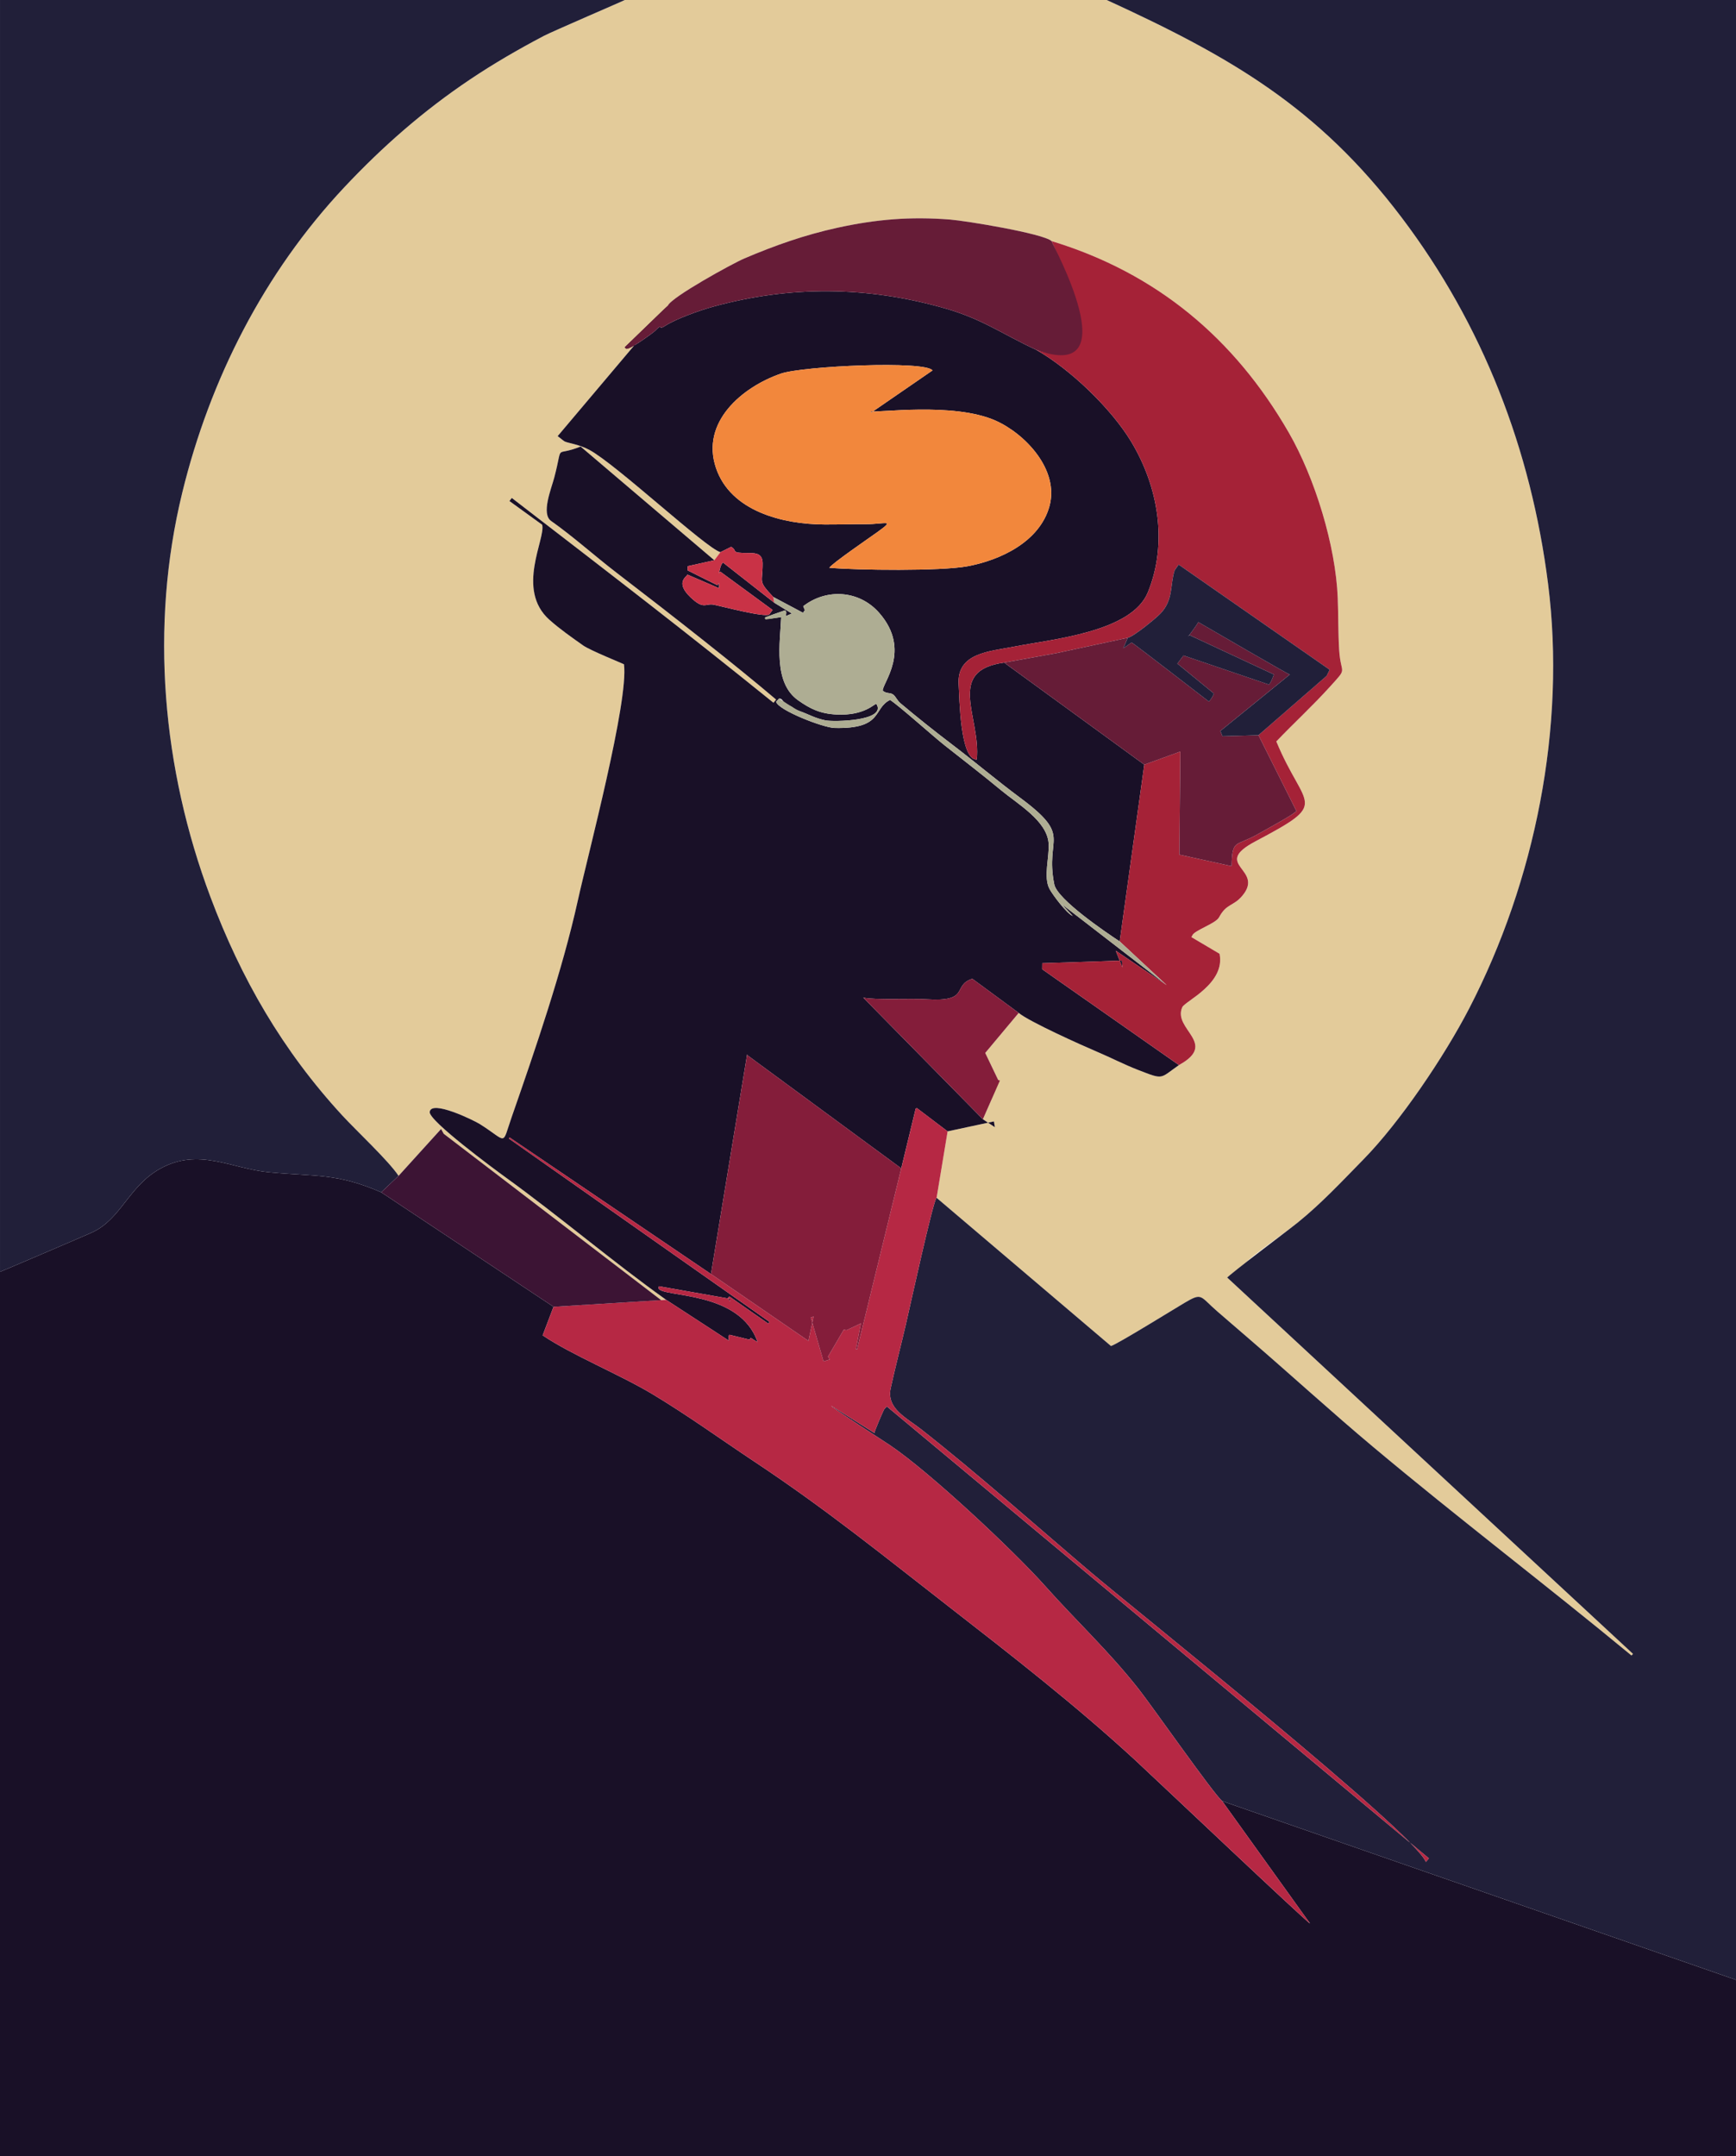
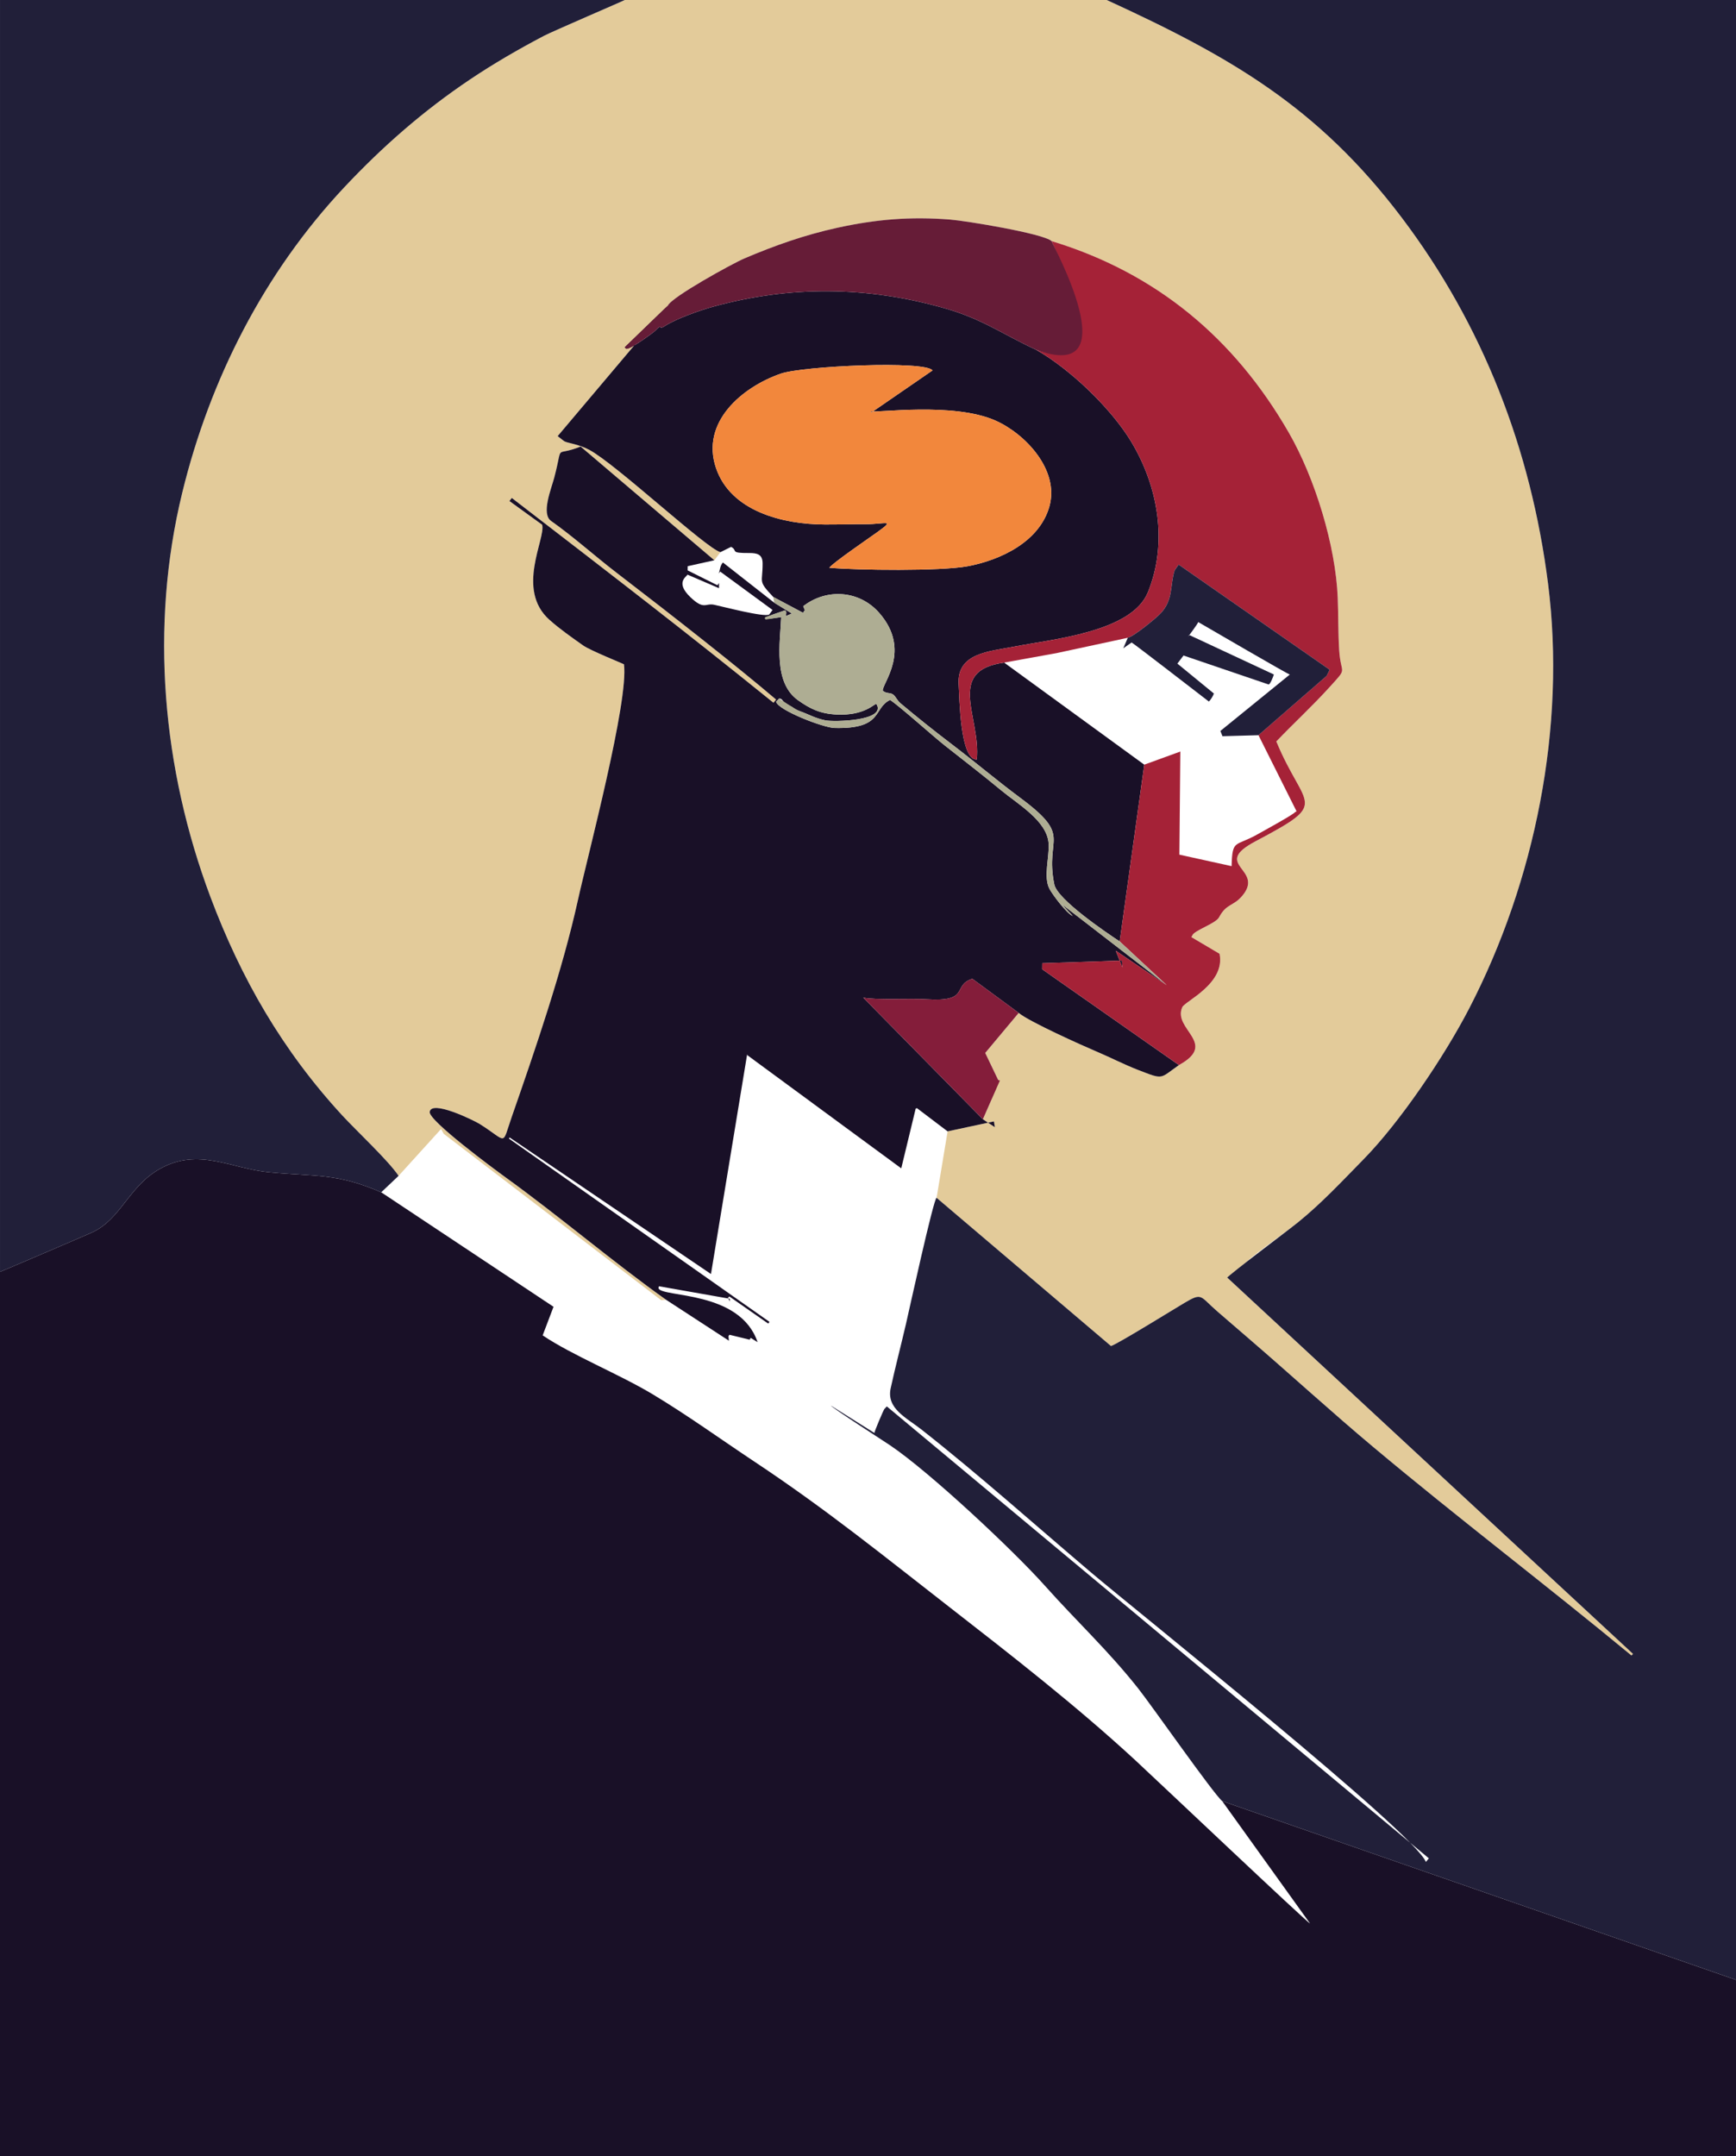
<svg xmlns="http://www.w3.org/2000/svg" width="168.475mm" height="209.191mm" version="1.1" style="shape-rendering:geometricPrecision; text-rendering:geometricPrecision; image-rendering:optimizeQuality; fill-rule:evenodd; clip-rule:evenodd" viewBox="0 0 4427 5496.89">
  <defs>
    <style type="text/css">  .fil0 {fill:#191027} .fil2 {fill:#211F39} .fil8 {fill:#3C1434} .fil7 {fill:#661C37} .fil6 {fill:#841D3A} .fil4 {fill:#A52237} .fil9 {fill:#AEAD93} .fil3 {fill:#B62844} .fil10 {fill:#C93246} .fil1 {fill:#E3CB9A} .fil5 {fill:#F2873C}  </style>
  </defs>
  <g id="Layer_x0020_1">
    <path class="fil0" d="M-0 3242.52l0 2254.38c5763.79,0 -1993.03,0 4427,0l0 -449.4 -1310.25 -455.69 223.92 311.91c-6.01,-0.89 -401.91,-375.9 -446.22,-416.73 -151.88,-139.92 -314.9,-266.6 -474.19,-390.5 -166.71,-129.67 -313.13,-248.49 -495.27,-369.37 -88.1,-58.48 -170.47,-118.27 -260.12,-172.2 -85.38,-51.36 -205.85,-99.72 -281.03,-150.46l27.68 -72.89 -439.38 -291.9c-113.21,-49 -163.83,-39.64 -285.1,-50.96 -97.35,-9.09 -180.14,-64.13 -278.86,-9.09 -80.76,45.03 -99.14,128.61 -173.95,162.66 -18.36,8.36 -233.07,100.18 -234.24,100.24z" />
    <path class="fil1" d="M1016.43 2997.72l108.33 -119.38 6.84 12.22 554.36 424.02 12.87 -0.73c-137.68,-98.08 -270.08,-211.52 -409.21,-312.08 -27.56,-19.92 -195.97,-144.17 -193.76,-166.77 3.16,-32.27 112.63,21.2 127.73,30.73 72.08,45.45 55.19,57.05 81.26,-17.78 60.37,-173.31 129.42,-374.14 168.96,-553.39 25.3,-114.69 129.88,-507.64 117.4,-601.04 -0.83,-0.95 -86.36,-35.36 -104.06,-47.96 -29.48,-20.97 -59.07,-41.39 -86.12,-65.52 -86.54,-77.2 -8.81,-207.55 -18.43,-242.27l-83.46 -60.43 6 -7.84c280.81,216.31 435.6,335.1 667.35,522.12l6.73 -8.09c-99.48,-84.63 -256.87,-208.4 -407.32,-323.75 -54.08,-41.47 -111.77,-93.24 -166.4,-131.57 -26.02,-18.26 0.16,-81.23 7.87,-110.43 24.4,-92.39 -2.59,-51.06 67.24,-79.39l341.02 289.96 15.54 -20.61c-37.38,-10.41 -264.96,-223.37 -334.19,-260.75 -27.96,-15.09 -57.05,-17.43 -64.4,-22.27l-16.46 -12.84 281.01 -332.78c8.99,-21.46 163.89,-106.92 195.32,-120.31 77.45,-32.99 153.97,-59.99 237.14,-78.16 99.22,-21.68 185.9,-28.76 287.03,-20.88 40.04,3.12 237.78,35.44 259.13,54.98 267.03,81.24 466.12,247.52 604.89,488.35 66.56,115.52 119.59,288.4 124.76,421.47 1.72,44.22 0.93,88.08 3.67,132.56 4.07,66.17 24.03,41.26 -24.45,94.7 -44.31,48.85 -91.24,91.79 -135.83,138.48 72.29,174.72 139.72,152.45 -53.49,254.84 -114.09,60.46 24.54,69.65 -33.15,138.48 -23.27,27.76 -40.26,19.13 -59.38,55 -8.74,16.38 -64.34,33.56 -68.28,46.51l-2.37 4 71.88 42.5c15.42,76.26 -88.13,120.56 -95.1,136.3 -25.06,56.6 92.85,92.07 -8.47,147.43 -49.99,34.68 -37.37,38.24 -104.48,12.23 -35.01,-13.56 -69.45,-31.39 -104.21,-46.13 -38.24,-16.22 -173.59,-76.92 -199.89,-99.12l-85.39 102.1 33.08 69.02 -18.16 52.41 -20.91 47.61 30.52 20.2 -2.37 -14.65 -118.13 25.32 -28.09 169.39 444.66 377.82c12.94,-2.55 162.07,-94.89 186.93,-109.6 47.07,-27.84 39.09,-17.47 84.99,22.02 26.69,22.97 53.29,46.04 79.98,69 105.89,91.07 211.36,187.63 317.82,276.79 217.06,181.79 440.64,351.43 657.71,530.86l3.87 -4.17 -1034.91 -959.47 51.36 -41.35c8.91,-11.34 103.5,-78.54 129.48,-99.56 60.25,-48.74 113.46,-105.99 166.82,-160.38 93.48,-95.29 206.51,-262.97 269.6,-384.88 168.1,-324.84 247.18,-717.85 201.13,-1081.83 -43.5,-343.84 -166.68,-661.03 -373.44,-934.36 -213.13,-281.74 -436.32,-409.72 -752.09,-554.61l-1229.1 0c-1,1.27 -184.4,79.89 -207.02,91.81 -64.21,33.86 -127.07,70.18 -187.38,110.63 -118.21,79.3 -222.44,170.25 -320.9,275.08 -204.41,217.64 -342.71,489.67 -413.19,778.64 -83.38,341.87 -50.56,703.93 71.78,1030.23 78.28,208.79 184.17,392.12 336.37,557.38 36.8,39.96 117.32,114.7 143.54,153.95z" />
    <path class="fil2" d="M2388.4 3053.71c-7.82,2.22 -70.64,289.58 -78.18,322.04 -12.39,53.33 -27.48,111 -38.91,163.45 -11.3,51.87 40.17,75.17 78.28,105.12 146.66,115.29 289.84,243.4 432.53,364.44 117.47,99.64 825.91,664.27 853.98,738.12l7.65 -9.18 -1382.29 -1152.18 -6.44 6.91c-3.2,4.91 -25.76,58.11 -25.16,60.87l-110.78 -69.71c1.45,4.7 133.02,89.19 150.5,100.96 102.23,68.84 315.5,269.12 394.23,357.31 83.79,93.86 160.64,164.27 238.76,262.77 34.2,43.12 191.66,268.51 214.17,287.17l1310.25 455.69 0 -5047.49 -1604.7 0c315.78,144.89 538.96,272.87 752.09,554.61 206.76,273.32 329.93,590.52 373.44,934.36 46.05,363.98 -33.03,756.99 -201.13,1081.83 -63.09,121.91 -176.12,289.59 -269.6,384.88 -53.36,54.39 -106.57,111.64 -166.82,160.38 -25.98,21.01 -173.87,131.67 -182.78,143.01l1.94 -2.1 1034.91 959.47 -3.87 4.17c-217.07,-179.43 -440.66,-349.07 -657.71,-530.86 -106.46,-89.17 -211.93,-185.72 -317.82,-276.79 -26.69,-22.96 -53.29,-46.03 -79.98,-69 -45.9,-39.49 -37.92,-49.86 -84.99,-22.02 -24.86,14.7 -173.99,107.05 -186.93,109.6l-444.66 -377.82z" />
    <path class="fil2" d="M-0 3242.52c1.17,-0.06 215.88,-91.88 234.24,-100.24 74.8,-34.05 93.19,-117.63 173.95,-162.66 98.73,-55.04 181.51,-0 278.86,9.09 121.28,11.32 171.9,1.96 285.1,50.96l44.27 -41.94c-26.22,-39.25 -106.74,-113.99 -143.54,-153.95 -152.21,-165.27 -258.09,-348.59 -336.37,-557.38 -122.34,-326.3 -155.15,-688.36 -71.78,-1030.23 70.48,-288.97 208.78,-560.99 413.19,-778.64 98.45,-104.83 202.69,-195.78 320.9,-275.08 60.3,-40.45 123.17,-76.77 187.38,-110.63 22.62,-11.93 206.01,-90.55 207.02,-91.81l-1593.21 0 0 3242.52z" />
    <path class="fil0" d="M1698.83 3313.84l160.07 104.22c-1.23,-12.89 -2.22,-10.64 1.4,-15.16l51.23 12.47 2.86 -4.61 17.59 11.07c-44.7,-132.67 -243.35,-113.46 -252.67,-137.34l0.93 -5.28 180.8 31.88 0.38 6.98 -5.02 -9.59 3.58 -3.2 99.17 69.17 3.13 -4.47 -664.48 -467.33 1.88 -2.66 513.39 348.04 92.22 -559.93 0.83 2.25 392.18 288.26 36.81 -152.3 3.27 -1.16 78.1 59.19 118.13 -25.32 2.37 14.65 -30.52 -20.2 -305 -310.08c32.46,6.68 120.25,1.62 161.92,4.23 112.37,7.03 63.4,-35.26 116.15,-52.33l118.31 87.04c26.31,22.2 161.66,82.9 199.89,99.12 34.76,14.74 69.2,32.57 104.21,46.13 67.11,26 54.49,22.45 104.48,-12.23l-348.74 -244.3 0.19 -15.32 203.23 -6.72 1.18 17.42 -17.04 -42.69 129.94 87.89 -268.32 -207.1 28.83 30.66c-15.22,-5.84 -50.65,-52.99 -59.15,-68.59 -16.59,-30.44 0.08,-82.37 -2.46,-116.7 -4.25,-57.42 -78.66,-99.85 -121.7,-135.59 -45.81,-38.05 -95.83,-76.47 -143.01,-113.71 -31.39,-24.78 -116.62,-101.54 -139.59,-116.12 -44.18,21.22 -16.42,74.48 -141.51,71.45 -29.13,-0.7 -144.07,-45.42 -149.15,-66.94l7.79 -8.19c11.06,-0.03 10.78,14.92 22.98,17.48 11.91,2.49 11.53,8.29 28.67,14.38 24.48,8.69 38.9,18.16 66.55,23.91 19.47,4.05 157.22,2.37 129.76,-42.05 -5.41,-0.58 -30.35,30.56 -101.44,27.13 -42.1,-2.03 -67.43,-14.59 -98.23,-36.37 -63.93,-45.22 -45.79,-147.52 -43.09,-211.98 -76.71,11.98 -32.19,-2.82 9.99,-17.38 4.03,5.25 3.12,2.24 2.22,14.6l15 -6.39 -44.97 -27.57 -130.76 -102.49c-6.85,6.85 -7.81,18.82 -10.45,27.98l3.41 -4.89 133.56 97.9 -8.48 11.56c-12.19,7.87 -118.86,-20.28 -140.56,-24.82 -22.47,-4.7 -25.53,14.18 -60.5,-19.36 -39.24,-37.63 -9.81,-51.86 -7.41,-57.45l80.42 34.57 -0.03 -13.18 -4 5.71 -76.02 -37.91 0.16 -10.69 67.93 -15.12 -341.02 -289.96c-69.83,28.33 -42.84,-13 -67.24,79.39 -7.71,29.21 -33.89,92.18 -7.87,110.43 54.63,38.33 112.32,90.11 166.4,131.57 150.45,115.35 307.84,239.12 407.32,323.75l-6.73 8.09c-231.75,-187.02 -386.54,-305.81 -667.35,-522.12l-6 7.84 83.46 60.43c9.62,34.72 -68.11,165.07 18.43,242.27 27.06,24.13 56.64,44.55 86.12,65.52 17.71,12.6 103.24,47 104.06,47.96 12.48,93.4 -92.1,486.35 -117.4,601.04 -39.54,179.25 -108.58,380.08 -168.96,553.39 -26.07,74.84 -9.19,63.24 -81.26,17.78 -15.1,-9.52 -124.58,-63 -127.73,-30.73 -2.21,22.6 166.2,146.85 193.76,166.77 139.13,100.56 271.52,214 409.21,312.08z" />
    <path class="fil0" d="M2114.85 1447.47c7.15,-11.27 103.31,-77.11 121.64,-90.26 48.7,-34.97 20.88,-20.65 -28.25,-20.88 -35.04,-0.16 -70.07,1 -105.14,0.85 -106.34,-0.46 -240.05,-33.25 -277.42,-144.59 -39.1,-116.52 66.74,-205.85 165.71,-240.08 55.87,-19.32 368.99,-33.73 386.62,-8.11l-155.47 106.98 -2.07 -3.01c12.78,5.16 210.66,-24.12 318.65,24.09 75.21,33.57 163.09,125.47 136.95,218.74 -25.28,90.19 -124.86,137.01 -209.45,152.58 -67.81,12.48 -278.79,10.18 -351.76,3.69zm-411.72 -668.38l-281.01 332.78 16.46 12.84c7.35,4.84 36.44,7.18 64.4,22.27 69.23,37.38 296.81,250.34 334.19,260.75l27.25 -13.54c18.38,9.64 -5.35,16.05 45.91,15.71 20.82,-0.14 34.33,3.37 34.44,26.53 0.22,51.38 -13.07,42.66 27.07,85.44l75.88 40.37 4.75 -6.65 -4.16 -10.09c59.21,-46.03 142.86,-41.07 193.73,16.95 83.74,95.5 6.82,180.76 9.08,198.55 11.23,9.04 19.01,3.2 27.73,10.65 5.31,4.54 9.59,14.65 17.42,21.23 42.34,35.59 86.11,70.51 130.17,103.97 59.38,45.09 115.62,92.9 175.37,137.23 135.69,100.67 62.06,97.99 86.73,220.57 7.7,38.29 130.84,121.87 166.85,145.52l62.65 -450.69 -357.33 -260.2c-150.21,20.39 -58.74,139.39 -69.79,247.02 -42.74,1.99 -44.19,-158.07 -46.25,-191.81 -4.9,-80.23 79.11,-83.68 141.44,-95.94 95.91,-18.87 299.47,-36.7 341.01,-138.27 51.91,-126.93 26.03,-270.76 -42.44,-384.27 -51.33,-85.1 -156.18,-185.47 -242.64,-234.37 -85.36,-39.39 -135.94,-78.05 -232.65,-105.63 -198.14,-56.51 -394.83,-58.5 -593.19,-3.52 -33.15,9.19 -93.23,30.76 -120.65,48.61 -18.02,11.73 -5.45,-8.13 -24.74,12.16 -3.31,3.48 -67.73,51.53 -74.57,45.39l-3.1 -3.22 110 -106.33z" />
-     <path class="fil3" d="M2298.31 2978.59l-112.63 461.43 -3.05 -0.66 12.69 -65.52 -36.62 17.37 -6.97 -1.27 -40.28 68.75 4.64 7.11 -15.96 5.03 -32.47 -111.88 7.16 -2.62 -13.22 62.21 -248.51 -170.52 -513.39 -348.04 -1.88 2.66 664.48 467.33 -3.13 4.47 -99.17 -69.17 -3.58 3.2 5.02 9.59 -0.38 -6.98 -180.8 -31.88 -0.93 5.28c9.32,23.88 207.97,4.67 252.67,137.34l-17.59 -11.07 -2.86 4.61 -51.23 -12.47c-3.62,4.52 -2.63,2.28 -1.4,15.16l-160.07 -104.22 -12.87 0.73 -274.42 16.98 -27.68 72.89c75.18,50.74 195.66,99.1 281.03,150.46 89.65,53.93 172.01,113.72 260.12,172.2 182.13,120.89 328.56,239.7 495.27,369.37 159.29,123.9 322.31,250.57 474.19,390.5 44.31,40.82 440.21,415.84 446.22,416.73l-223.92 -311.91c-22.51,-18.65 -179.97,-244.05 -214.17,-287.17 -78.12,-98.5 -154.98,-168.91 -238.76,-262.77 -78.73,-88.19 -292,-288.47 -394.23,-357.31 -17.48,-11.77 -149.05,-96.26 -150.5,-100.96l110.78 69.71c-0.6,-2.76 21.96,-55.96 25.16,-60.87l6.44 -6.91 1382.29 1152.18 -7.65 9.18c-28.07,-73.85 -736.51,-638.49 -853.98,-738.12 -142.69,-121.03 -285.86,-249.15 -432.53,-364.44 -38.11,-29.96 -89.58,-53.26 -78.28,-105.12 11.43,-52.45 26.52,-110.12 38.91,-163.45 7.54,-32.46 70.36,-319.82 78.18,-322.04l28.09 -169.39 -78.1 -59.19 -3.27 1.16 -36.81 152.3z" />
    <path class="fil4" d="M2642.03 891.63c86.46,48.9 191.32,149.27 242.64,234.37 68.47,113.52 94.35,257.35 42.44,384.27 -41.54,101.57 -245.1,119.4 -341.01,138.27 -62.33,12.26 -146.33,15.71 -141.44,95.94 2.06,33.74 3.5,193.8 46.25,191.81 11.06,-107.62 -80.42,-226.63 69.79,-247.02l133.36 -24.12 181.94 -39.16c15.26,-3.3 71.22,-49.2 83.42,-61.98 33.39,-34.95 23.92,-72.57 36.04,-110.01l10.18 -14.63 385.16 268 -7.74 15.7 -173.84 151.22 97.19 194.18 -3.53 1.72c-4.14,6.5 -84.13,50.04 -94.83,56.15 -58.06,33.16 -65.56,11.49 -67.34,81.84l-133.15 -29.3 2.41 -262.84 -91.95 33.43 -62.65 450.69 119.81 111.43 -129.94 -87.89 17.04 42.69 -1.18 -17.42 -203.23 6.72 -0.19 15.32 348.74 244.3c101.31,-55.36 -16.59,-90.83 8.47,-147.43 6.97,-15.74 110.52,-60.04 95.1,-136.3l-71.88 -42.5 2.37 -4c3.94,-12.95 59.54,-30.13 68.28,-46.51 19.13,-35.87 36.12,-27.25 59.38,-55 57.69,-68.83 -80.95,-78.02 33.15,-138.48 193.21,-102.39 125.77,-80.12 53.49,-254.84 44.59,-46.68 91.53,-89.63 135.83,-138.48 48.47,-53.44 28.52,-28.53 24.45,-94.7 -2.74,-44.48 -1.95,-88.33 -3.67,-132.56 -5.16,-133.07 -58.19,-305.95 -124.76,-421.47 -138.77,-240.83 -337.86,-407.12 -604.89,-488.35 33.57,77 163.06,344.38 -39.72,276.93z" />
    <path class="fil5" d="M2114.85 1447.47c72.97,6.49 283.95,8.78 351.76,-3.69 84.59,-15.57 184.17,-62.38 209.45,-152.58 26.14,-93.27 -61.74,-185.17 -136.95,-218.74 -107.99,-48.21 -305.87,-18.93 -318.65,-24.09l2.07 3.01 155.47 -106.98c-17.63,-25.62 -330.76,-11.22 -386.62,8.11 -98.96,34.23 -204.81,123.57 -165.71,240.08 37.37,111.34 171.08,144.13 277.42,144.59 35.07,0.15 70.11,-1.01 105.14,-0.85 49.13,0.23 76.95,-14.09 28.25,20.88 -18.32,13.15 -114.49,78.99 -121.64,90.26z" />
-     <polygon class="fil6" points="1813.09,3248.02 2061.6,3418.54 2074.81,3356.33 2067.66,3358.95 2100.13,3470.83 2116.09,3465.8 2111.45,3458.7 2151.72,3389.95 2158.7,3391.22 2195.32,3373.85 2182.63,3439.37 2185.68,3440.03 2298.31,2978.59 1906.14,2690.34 1905.31,2688.09 " />
    <path class="fil7" d="M1703.13 779.09l-110 106.33 3.1 3.22c6.84,6.15 71.26,-41.9 74.57,-45.39 19.28,-20.28 6.72,-0.43 24.74,-12.16 27.42,-17.85 87.49,-39.42 120.65,-48.61 198.36,-54.98 395.05,-52.99 593.19,3.52 96.7,27.58 147.29,66.24 232.65,105.63 239.49,88.56 40.56,-270.28 39.72,-276.93 -21.35,-19.53 -219.09,-51.86 -259.13,-54.98 -101.13,-7.88 -187.8,-0.79 -287.03,20.88 -83.17,18.17 -159.69,45.17 -237.14,78.16 -31.44,13.39 -186.33,98.85 -195.32,120.31z" />
-     <path class="fil7" d="M2876 1625.99l-181.94 39.16 -133.36 24.12 357.33 260.2 91.95 -33.43 -2.41 262.84 133.15 29.3c1.77,-70.35 9.27,-48.68 67.34,-81.84 10.7,-6.11 90.69,-49.65 94.83,-56.15l3.53 -1.72 -97.19 -194.18 -91.81 2.58 -5.31 -13.37 177.08 -143.85c-4.79,-0.47 -210.83,-120.66 -233.54,-133.75 -2.54,6.34 -20.13,29.37 -25.29,36.6l1.71 -3.93 216.42 100.94c-1.36,5 -9.2,25.33 -13.35,25.5l-217.07 -73.86 -15.62 20.65 93.1 76.27c-1.6,5.26 -8.47,17.16 -12.98,20.31 -19.28,-14.79 -192.62,-148.89 -196.86,-150.44l-21.25 14.86 11.54 -26.83z" />
-     <polygon class="fil8" points="1016.43,2997.72 972.16,3039.66 1411.54,3331.56 1685.96,3314.58 1131.6,2890.55 1124.76,2878.34 " />
    <path class="fil9" d="M1971.84 1521.87l2.51 14.65 44.97 27.57 -15 6.39c0.9,-12.36 1.81,-9.35 -2.22,-14.6l-51.4 17.74 1.6 5.85 39.8 -6.21c-2.7,64.46 -20.84,166.76 43.09,211.98 30.8,21.78 56.13,34.34 98.23,36.37 71.09,3.43 96.03,-27.71 101.44,-27.13 27.47,44.42 -110.28,46.1 -129.76,42.05 -27.65,-5.75 -42.06,-15.22 -66.55,-23.91 -10.05,-3.57 -51.45,-31.86 -51.65,-31.86l-7.79 8.19c5.08,21.51 120.02,66.23 149.15,66.94 125.09,3.03 97.32,-50.24 141.51,-71.45 22.98,14.58 108.2,91.35 139.59,116.12 47.18,37.24 97.2,75.66 143.01,113.71 43.04,35.74 117.45,78.17 121.7,135.59 2.54,34.33 -14.13,86.25 2.46,116.7 8.5,15.6 43.93,62.75 59.15,68.59l-28.83 -30.66 268.32 207.1 -119.81 -111.43c-36.01,-23.65 -159.15,-107.23 -166.85,-145.52 -24.67,-122.58 48.97,-119.9 -86.73,-220.57 -59.75,-44.33 -115.99,-92.14 -175.37,-137.23 -44.06,-33.45 -87.82,-68.38 -130.17,-103.97 -7.83,-6.58 -12.11,-16.69 -17.42,-21.23 -8.72,-7.44 -16.5,-1.61 -27.73,-10.65 -2.27,-17.79 74.66,-103.05 -9.08,-198.55 -50.87,-58.02 -134.52,-62.99 -193.73,-16.95l4.16 10.09 -4.75 6.65 -75.88 -40.37z" />
    <path class="fil2" d="M2876 1625.99l-11.54 26.83 21.25 -14.86c4.24,1.55 177.57,135.64 196.86,150.44 4.51,-3.15 11.38,-15.05 12.98,-20.31l-93.1 -76.27 15.62 -20.65 217.07 73.86c4.15,-0.17 11.98,-20.5 13.35,-25.5l-216.42 -100.94 -1.71 3.93c5.16,-7.23 22.75,-30.26 25.29,-36.6 22.71,13.09 228.75,133.28 233.54,133.75l-177.08 143.85 5.31 13.37 91.81 -2.58 173.84 -151.22 7.74 -15.7 -385.16 -268 -10.18 14.63c-12.12,37.44 -2.65,75.06 -36.04,110.01 -12.21,12.78 -68.16,58.68 -83.42,61.98z" />
    <path class="fil6" d="M2506.47 2853.44l43.32 -98.65 -4.26 -1.36 -33.08 -69.02 85.39 -102.1 -118.31 -87.04c-52.75,17.07 -3.79,59.35 -116.15,52.33 -41.66,-2.61 -129.45,2.45 -161.92,-4.23l305 310.08z" />
-     <path class="fil10" d="M1837.17 1407.73l-15.54 20.61 -67.93 15.12 -0.16 10.69 76.02 37.91 4 -5.71 0.03 13.18 -80.42 -34.57c-2.4,5.59 -31.83,19.82 7.41,57.45 34.97,33.54 38.03,14.66 60.5,19.36 21.69,4.54 128.37,32.69 140.56,24.82l8.48 -11.56 -133.56 -97.9 -3.41 4.89c2.63,-9.16 3.59,-21.13 10.45,-27.98l130.76 102.49 -2.51 -14.65c-40.14,-42.77 -26.84,-34.05 -27.07,-85.44 -0.1,-23.17 -13.62,-26.67 -34.44,-26.53 -51.26,0.34 -27.53,-6.07 -45.91,-15.71l-27.25 13.54z" />
  </g>
</svg>